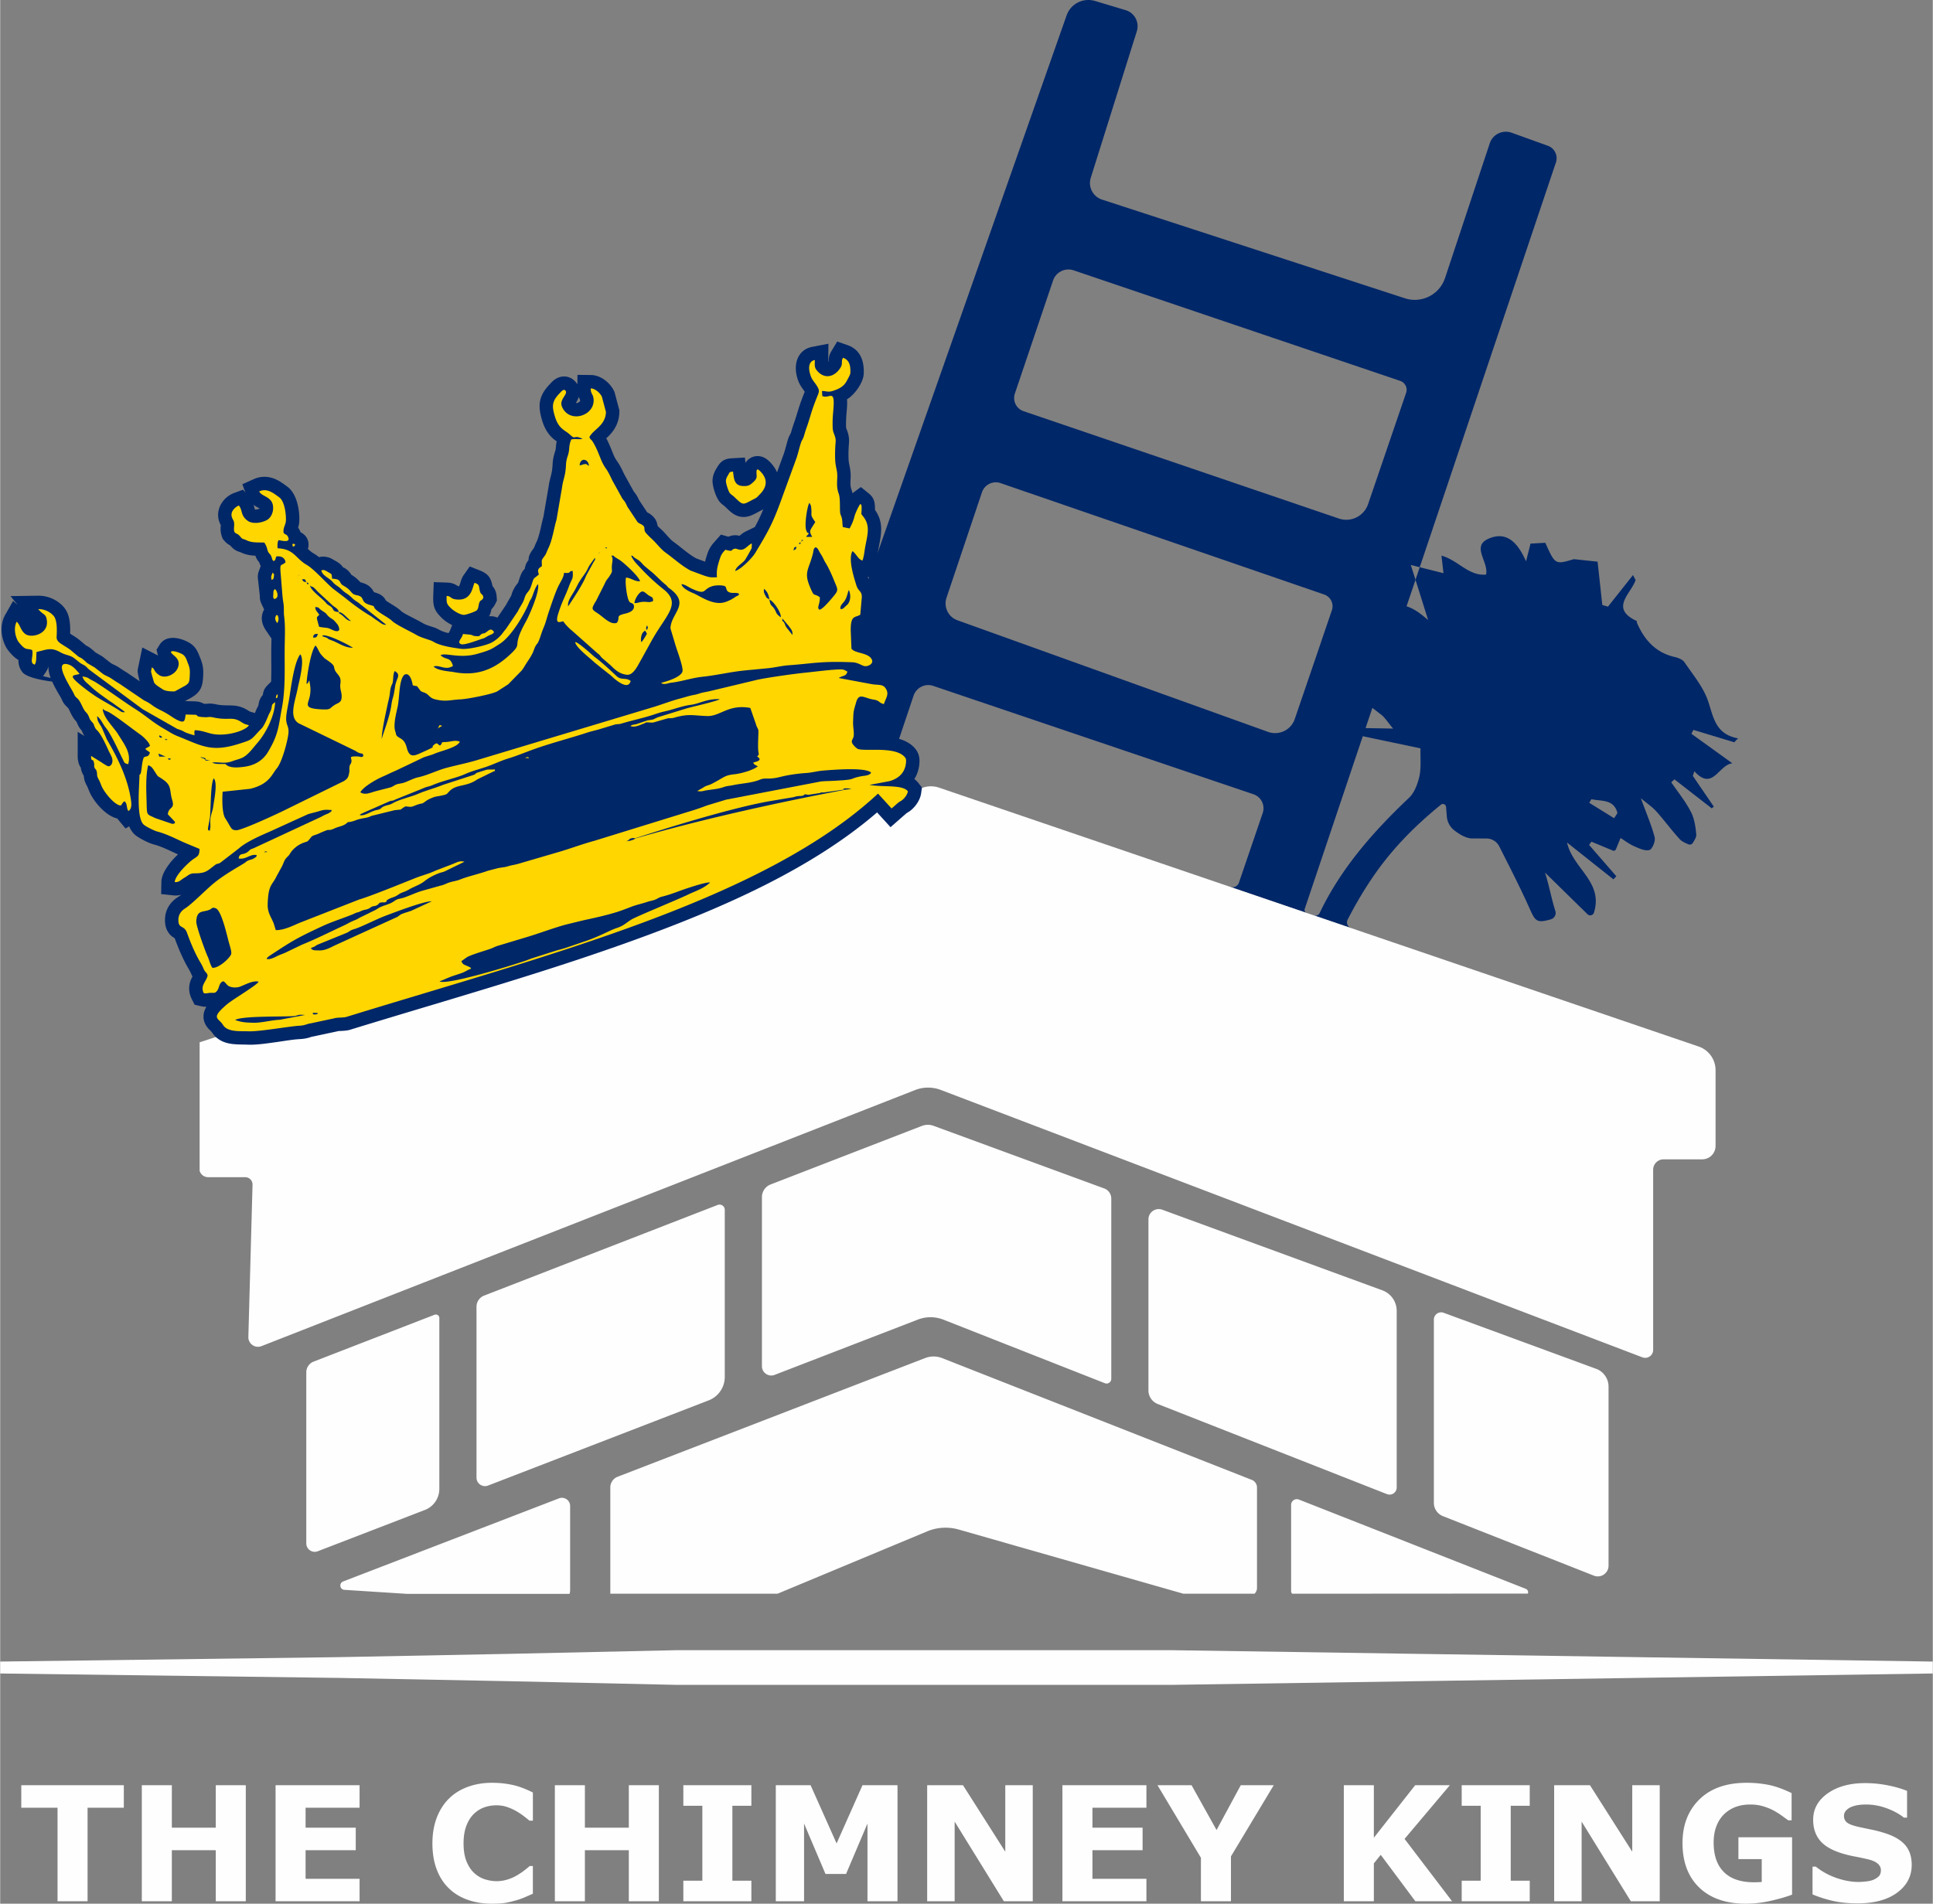
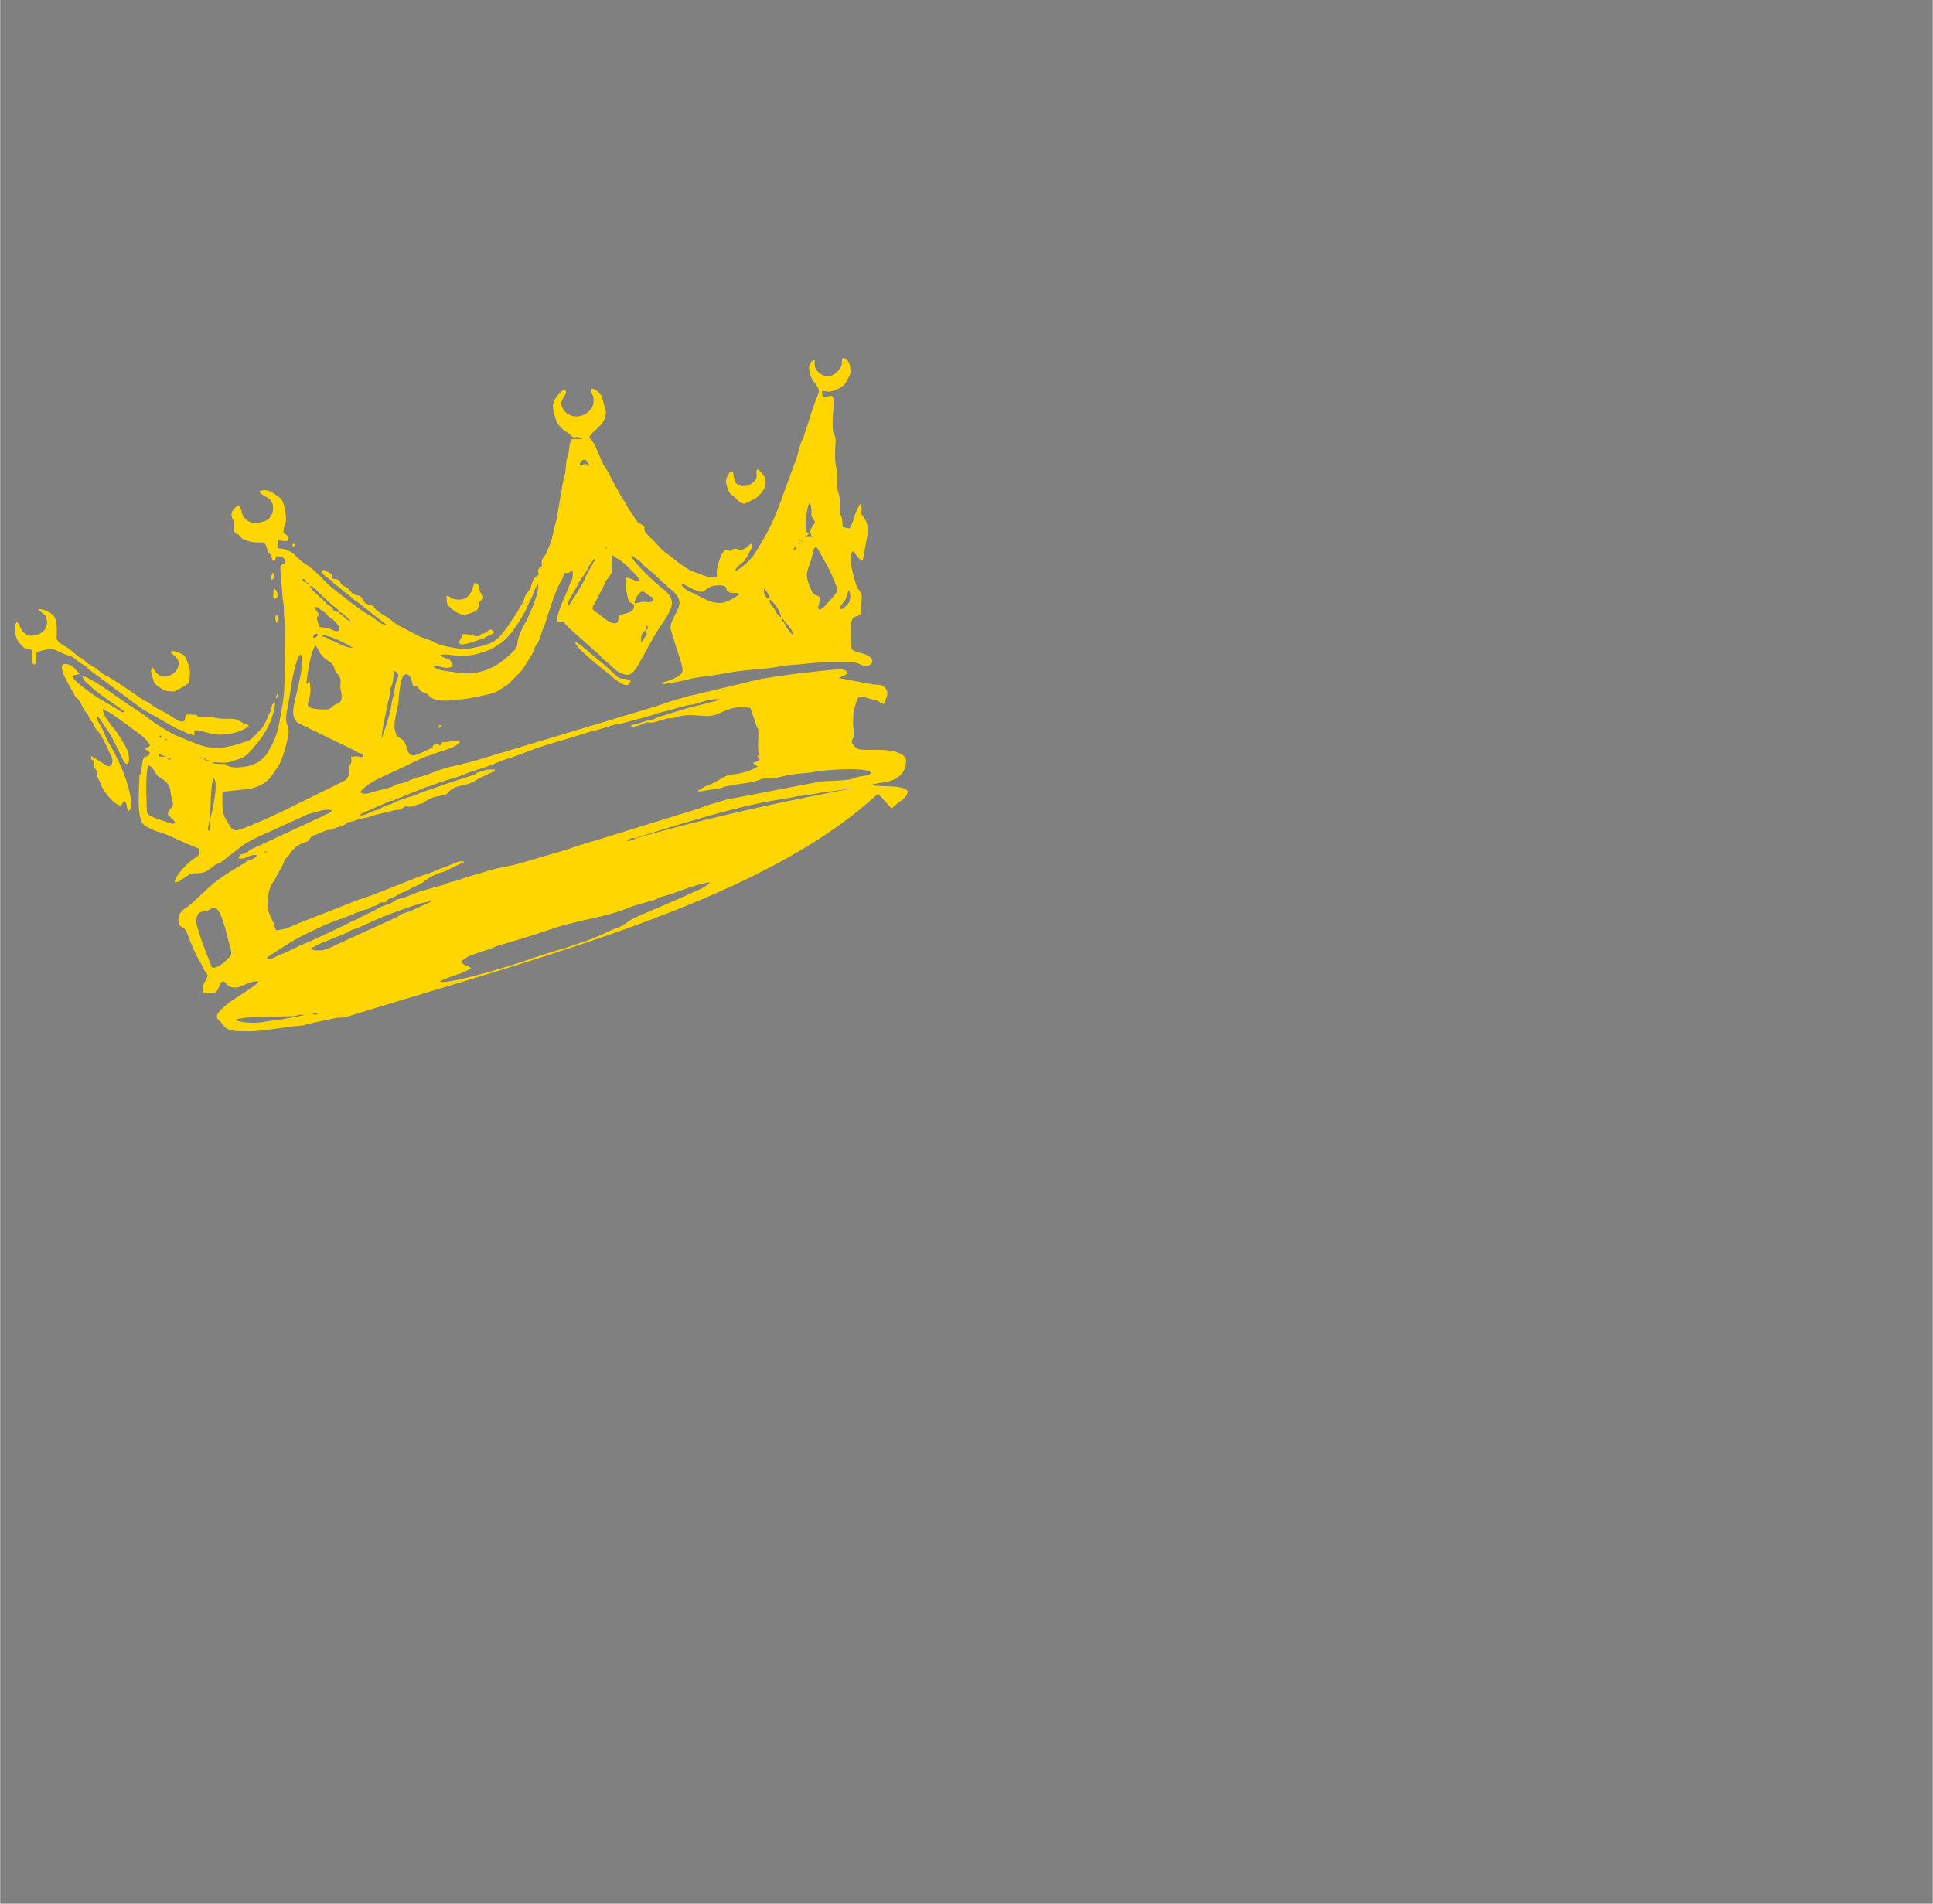
<svg xmlns="http://www.w3.org/2000/svg" width="1475.52" height="1453.44" viewBox="0 0 10936.11 10774.56" fill-rule="evenodd">
  <rect x="0" y="0" width="10936.11" height="10774.56" fill="#808080" stroke="none" />
  <g fill-rule="nonzero">
-     <path d="M7643.76 5252.56c-19.26-6.69-28.46-28.94-19.21-47.1 41.46-80.83 87.05-159.25 138.62-235.35 101.88-150.83 227.66-284.26 389.87-415.83 10.83-8.8 27.47-1.56 28.52 12.35l4.43 54.05c2.41 31.71 18.31 60.64 43.56 79.93 32.85 25.08 71.06 47.53 108.21 44.73l73.77.5a80.4 80.4 0 0 1 70.95 44.07c53.27 105.87 113.36 221.87 166.83 340.49 37.15 82.96 41.47 96.63 124.73 73.06 20.54-5.78 32.63-27.05 26.1-47.37-21.57-67.89-36.42-149.56-58.4-217.35-.53.95-.95 1.89 0 0 1.25-2.84.52-1.36 0 0l240.5 235.78c11.46 11.26 31.37 6.63 36.2-8.74 54.63-175.04-118.83-248.51-152.21-397.25l262.52 208.32a613.9 613.9 0 0 0 16.5-17.38l-154.18-177.35 13.16-18.5 121.21 50.5c6.89 2.84 14.78-.75 17.5-7.58l26.26-63.55c25.25 15.71 49.5 34.6 76.62 46.39 27.55 12.11 60.99 28.31 86.53 21.58 16.07-3.91 35.3-50.68 29.85-71.92-17.65-67.97-46.06-133.21-78.21-221.23 38.03 31.83 66.01 50.29 87.25 74.27 46.06 51.07 86.39 107.26 132.88 157.59 12.34 13.3 30.57 20.82 48.22 28.76 9.47 4.32 20.67.75 26.12-8.18 9.76-16.11 20.52-32.37 19.09-47.31-3.88-44.4-10.91-91.18-31-129.29-30.71-58.99-73.04-111.28-110.49-165.96l18.08-16.62 211.37 164.19 11.05-10.3-118.53-173.7c3.16-9.04 5.89-17.28 8.61-26.32 104.46 115.52 136.32-36.16 215.25-44.81l-231.75-166.99 11.05-22.14 231.46 70.07c7.03-7.48 14.06-14.94 21.52-22.01-131.73-23.98-139.19-124.18-171.62-216.54-27.69-77.01-84.09-144.23-131.3-213.78-10.33-15.32-34.15-25.14-53.96-29.86-109.2-24.37-173.63-97.08-215.96-194.91-.86-2.37 1.15-7.87.29-8.64-155.61-72.32-34.29-153.27-7.46-231.88.43-1.95-2.73-5.11-14.64-28.69l-141.42 178.6-32.2-9.2-26.73-245.24-134.41-14.15c-105.67 31.44-105.67 31.44-161.47-92.76l-83.77 4.73c-6.21 26.32-13.37 53.44-25.16 100.2-44.31-99.03-102.53-167.42-199.15-133.22-120.74 42.06-10.63 132.03-27.16 208.27-99.46 9.04-157.99-81.34-252.28-107.26l11.37 99.4-134.41-33.78-23.89 71.13 71.46 227.93c-39.26-34.19-79.36-64.85-122.2-77.82l50.74-150.12-26.73-84.1 50.63 12.97 770.68-2291.05c12.95-38.6-7.48-80.64-45.57-94.28l-205.14-73.9c-51.06-18.08-106.95 9.04-123.78 60.12l-253.14 762.72a180.2 180.2 0 0 1-226.73 114.35l-1714.62-558.82c-51.04-16.89-79.36-71.52-63.25-122.99l260.19-828.09c16.95-50.65-11.37-105.62-62.84-120.97L6195.18 5.48c-66.84-19.95-137.56 15.78-160.72 81.79l-1625.51 4624.2a112 112 0 0 1-67.27 68.09c253.14-82.54 247.07-3.38 550.92-149.47l102.97-89.63a17.2 17.2 0 0 1-22.18-21.6l195.33-581.93c15.73-45.59 65.23-70.35 110.82-55.02l1812.41 613.45c43.7 14.93 67.27 62.47 52.32 106.11l-134.51 394.06a38.7 38.7 0 0 1-49.16 24.11l430.14 146.62c-7.8-3.93-11.79-13.21-8.9-21.68l328.71-977.75 326.5 68.76c-1.15 56.99 4.32 109.65-6.2 158.77-9.9 42.83-27.9 91.56-58.63 121.04-203.04 192-386.08 400.35-505.86 652.33-5.58 11.8-19.04 17.68-31.47 13.48l-15.37-5.13 224.26 76.44zM5741.72 2227.52l216.1-639.79c16.1-47.94 68.42-73.87 116.3-57.76L7922.74 2156c27.46 9.43 42.42 39.69 33.05 67.19l-215.36 630.36c-23.26 67.98-97.14 104.52-165.14 81.35l-1784.08-607.55c-41.27-13.77-63.27-58.56-49.48-99.82zm2140.49 1896.14l-155.99-2.76 38.53-114.35 49.15 37.73c21.16 16.1 36.1 41.26 68.32 79.38zm-707.33 18.85l-1758.19-631.92c-51.89-18.46-79.37-75.45-61.69-127.7l200.41-596.16c14.52-44.03 62.1-67.2 105.68-52.27l1830.92 630.34c36.52 12.58 56.21 52.66 43.58 89.21l-52.64 154.44-36.95 108.86-120.61 352.9c-21.27 61.7-88.84 94.31-150.53 72.31zM9132.77 4631l-140.74-87.25 12.21-20.43c56.52 12.57 127.24-1.56 147.33 78.59-6.31 9.42-12.2 19.26-18.8 29.09zm0 0l-391.03 307.75L9132.77 4631z" fill="#002768" />
-     <path d="M6619.87 9339.7H3833.18l-958.3 20.95-958.29 18.53L0 9404.23v67.46l1916.59 25.05 958.29 18.53 958.3 20.95h2786.69l4316.24-64.53v-67.46l-4316.24-64.53zm2481.3-1491.79v1013.51c0 42.85-43.25 72.21-83.04 56.52l-854.16-336.82c-30.94-12.21-51.24-42.1-51.24-75.25V7468.66a41.1 41.1 0 0 1 55.25-38.52l862.78 317.03a107.2 107.2 0 0 1 70.41 100.72zm-2551.08 98.52c-31.68-12.43-52.52-43.05-52.52-77.15v-967.73c0-40.53 40.31-68.62 78.31-54.73L7821.06 7303a123.8 123.8 0 0 1 81.36 116.31v999.72c0 28.43-28.63 47.9-55.15 37.47l-1297.18-510.07zm-2239.66-214.08v-956.77c0-31.8 19.54-60.33 49.18-71.79l855.56-331.14c21.41-8.31 45.1-8.52 66.66-.63l965.55 354.4c23.99 8.84 39.89 31.68 39.89 57.15v1020.46a26.6 26.6 0 0 1-36.32 24.73l-913.21-359.55a199.8 199.8 0 0 0-145.22-.41l-810.16 312.81c-34.64 13.48-71.93-12.1-71.93-49.25zm-1615.12 630.79v-967.19a67.7 67.7 0 0 1 43.27-63.15l1321.17-512.92c19.43-7.58 40.38 6.75 40.38 27.58v945.72c0 58.84-36.17 111.57-91.02 132.74l-1248.3 482.07c-31.54 12.21-65.49-11.05-65.49-44.85zm-292.18 183.05l-606.14 233.67c-31.25 12.09-64.88-11.06-64.88-44.53v-968.26c0-26.83 16.52-50.94 41.59-60.63l684.26-265.15c13.03-4.95 27.03 4.64 27.03 18.53v967.1c0 52.83-32.53 100.3-81.87 119.26zm6241.76 473.22l-1334.22.85c-4.1-4.95-5.7-10.63-5.7-17.16v-485.76a32.3 32.3 0 0 1 44.01-30.1l1283.69 505.23c12.21 4.95 15.47 17.16 12.21 26.95zm-1533.05-600.69v568.06c0 13.06-4.84 24.52-13.89 33.48h-402.61l-1272.23-363.55c-58.63-16.33-121.35-13.06-177.63 10.62l-846.78 352.93h-946.23v-601.54a64.8 64.8 0 0 1 40.75-60.31l1741.67-672.38c30.15-11.36 63.61-11.36 93.7 0l1753.04 689.54c18 6.52 30.21 24.41 30.21 43.15zm-3886.75 105.15v474.39c0 8.09-.82 15.47-3.27 22.73h-920.94l-352.91-22.73c-26.89-1.69-31.78-37.58-7.33-47.37l1220.87-470.17c30.98-12.21 63.58 10.52 63.58 43.15zm-2096.52-2624.6v260.22 467.27a50.3 50.3 0 0 0 48.22 35.96h209.46c23.58 0 42.45 19.25 41.66 42.83l-23.58 861.01c-1.17 38.95 37.73 66.41 74.28 52.32l3697.56-1448.96c46.38-18.53 98.25-18.84 145.06-1.58L9292.2 7682.13c29.56 11.36 61.42-10.22 61.42-42.1V6620.62a59 59 0 0 1 58.98-58.94h218.41a75.7 75.7 0 0 0 75.76-75.78v-428.82c0-60.53-38.45-114.31-95.85-134l-690.87-235.5-139.12-47.42-1137.01-387.57-.14-.05-224.26-76.44-26.52-8.86a18.2 18.2 0 0 1-2.26-.95l-430.14-146.62-1647.67-561.6c-31.01-10.61-64.42-10.22-95.07 1.17l-111.14 40.63-883.83 340.46-1881.34 647.56-852.79 293.54-.54.18v-.01l-359.63 117.66z" fill="#fefefe" />
-   </g>
-   <path d="M1441.37 4035.72l4.61-11.54c4.37-11.17 10.26-20.65 14.88-31.08 2.31-9.84 2.77-18.43 6.69-29.03a89 89 0 0 1 18.4-30.13c3.85-25.21 9.32-38 29.86-58.72l17.45-17.6c2.14-63.96.03-128.5.75-191.27l1.06-52.38-30.62-45.02c-26.37-38.77-32.76-79.38-10.78-119.51l-12.82-26.73c-10.49-21.87-11.89-32.71-11.49-49.02l-9.18-83.26c-1.72-15.58-3.6-23.2-1.15-40.21l1.1-7.65 14.01-38.86c-3.17-6.53-5.91-13.72-8.72-21.73a108.1 108.1 0 0 1-12.67-17.31c-4.04-6.82-6.66-13.28-8.81-19.53-27.58-1.25-52.93-4.76-83.55-19.28-4.52-2.14-9.42-3.14-14.1-4.89-19.34-7.24-32-18.78-44.91-34.12-13.7-7.15-23.91-15.11-34.37-27.95l-8.17-10.04-4.38-12.18c-6.42-17.86-8.16-35.26-7.02-54.03.18-2.92.68-6.82.89-10.35-5.04-10.01-8.86-18.46-11.85-30.66-15.92-64.91 27.63-129.66 88.05-151.76l49.65-18.16 13.37 15.77-17.24-46.58 64.58-29.03c40.05-18 82.01-17.35 121.93-.18 25.24 10.86 45.37 26.24 67.33 42.15 54.57 39.55 70.76 131.06 68.42 195-.48 13.24-2.91 25.59-6.7 37.99 5.17 6.91 9.58 14.82 13.51 24.14l.6 1.45c25.88 13.12 43.2 35.16 44.77 66.2.54 10.66-.83 19.77-3.64 28.18 10.1 9.53 20.58 18.57 32.67 25.52 10.12 5.81 20.32 13 30.39 20.97 21.31-5.04 43.06-3.4 63.8 5.29 10.11 4.24 17.13 9.36 26.29 14.33 22.96 12.45 36.41 23.39 44.82 37.46 19.12 8.01 34.75 21.29 48.1 42.68 22.46 13.32 34.26 24.53 51.32 42.65 2.68.57 5.39 1.23 8.2 2.05 2.22.64 4.39 1.37 6.57 2.12 31.31 10.27 47.86 26.29 61.95 51.73 30.36 8.34 53.84 19.67 67.28 47.31 8.67 6.82 22.18 14.62 30.18 19.6 19.61 12.24 41.02 25.21 57.71 41.28 11.84 9.94 37.27 22.57 51.14 29.91 23.92 12.67 48.9 24.73 72.18 38.44 17.36 10.22 45.3 17.32 64.67 24.16 15.83 5.59 26.66 13.38 40.58 19.19 11.6 4.84 24.55 8.73 38.06 11.95 2.56-4.3 5.24-8.53 7.96-13.44l3.78-9.62 8.83-22.43c-21.85-10.59-42.3-24.69-57.12-38.94-44.02-42.32-52.06-67.93-49.82-128.8l2.78-75.48 75.48 2.52c25.61.85 42.13 7.17 61.7 20.37l3.08.14c.81.03 1.98.06 3.11.01 2.06-3.76 4.17-10 5.12-12.9 5.92-18.01 9.45-33.75 20.78-49.89l34.35-48.93 55.58 22.01c49.52 19.61 64.06 42.05 73.41 89.46 14.95 17.2 22.04 36.72 23.54 61.47l1.25 20.55-9.32 18.36c-6 11.81-12.86 21.67-21.44 30.04-3.48 15.61-5.97 27.37-14.01 40.39 16.91-2 33.05.83 47.56 7.52l49.67-73.59c6.29-12.69 13.49-24.55 20.67-36.84 2.69-4.61 7.72-12.81 9.19-17.91a167.4 167.4 0 0 1 32.59-62.99c3.7-4.57 4.56-4.89 6.33-10.14 7.39-21.97 13.6-46.73 27.73-65.37a88.8 88.8 0 0 1 8.93-10.05c1.92-17.97 8.83-34.01 20.75-48.49 1.29-25.91 7.79-37.19 30.57-69.35 4.7-9.65 8.32-20.29 13.09-30.01 19.88-40.45 27.92-100.82 40.87-146.24l30.35-176.65c3.89-31.25 14.87-59.21 18.81-88.74 1.96-14.67 2.36-28.59 3.59-43.21 1.88-22.3 7.1-42.37 14.09-63.58 3-9.1 3.34-18.37 4.22-27.84a239 239 0 0 1 3.97-27.09c-6.94-4.82-13.93-9.75-20.19-15.3-31.3-27.73-49.81-62.09-61.92-101.76-26.18-85.8-20.08-140.76 44.08-207.26 8.31-8.61 14.67-16.07 24.55-23.48 36.06-27.03 84.41-26.11 116.68 7.23 5.58 5.76 10.2 11.89 13.9 18.28l.54-53.9 75.97.95c54.5.68 106.28 41.28 129.99 88.85l3.43 6.89 27.97 105.14-.42 11.33c-1.94 52.57-22.58 94.65-58.95 131.74-3.13 3.19-8.9 8.34-15.23 14.01 15.17 27.85 26.72 57.46 38.56 86.94 6.53 16.26 13.44 29.76 23.6 43.96 15.74 21.97 27.96 48.07 39.51 72.65l49.89 90.11.73 1.47c.71 1.42 1.53 3.12 2.4 4.48 14.63 18.16 22.2 30.5 31.24 50.55l45.62 68.86c6.25 3.25 12.02 6.46 18.48 11.21 24.77 18.23 36.73 37.98 40.52 65.96 8.74 9.2 19.84 18.65 28.1 26.74 19.19 18.8 41.51 48.57 62.46 63.56 41.44 29.64 83.45 69.14 127.99 93.45l49.94 18.56c3.03-11.89 6.73-24.18 10.94-37.52 11.62-36.8 22.94-52.58 47.5-80.3l31.4-35.43 42.35 11.77c6.35-2.63 13.1-4.67 20.35-6.2 16.64-3.51 28.67-2.13 42.38 1.32 11.27-8.99 20.13-17.27 36.89-25.39l50.16-24.28c5.13-9.47 10.13-18.99 14.97-28.59a1064.5 1064.5 0 0 0 32.93-72.41c-3.49 2.27-7.44 4.54-12.09 6.89-31.99 16.17-63.61 37.77-100.93 37.25-45.93-.65-74-30.14-104.35-59.53-10.16-8.85-18.47-13.61-28.33-24.74-21.92-24.76-42.3-87.89-41.68-121.14.52-27.51 9.27-47.34 22.76-70.34 23.21-39.56 41.19-53.86 89.07-56.58l71.16-4.05 3.54 29.86c20.75-33.4 62.62-47.75 101.08-31.43 19.49 8.27 34.53 22.91 48.06 38.76 12.86 15.07 22.56 30.65 29.29 46.48l38.72-106.2c9.87-28.82 15.67-58.92 25.76-87.97 4.18-12.03 12.32-23.52 15.26-33.6 4.53-15.53 8.99-31.08 14.5-46.31 8.65-23.9 15.83-47.63 23.2-71.91 9.88-32.54 21.03-64.06 33.37-95.75 1.75-4.5 3.94-9.4 6.02-14.31-22.04-32.47-34.34-45.25-45.11-89.43-17.64-72.31 7.15-149.33 87.91-164.85l91.3-17.54-1.22 92.96c-.04 3-.2 6.24-.35 9.53l1.18-1.35 1.05-1.26c1.09-22.5 4.01-38.14 17.13-59.84l31.8-52.61 58.04 20.27c73.79 25.77 94.7 89.77 92.15 160.96-1.84 51.12-51.69 120.3-94.88 145.83 2.06 22.96.05 46.84-1.83 68.35-2.69 30.69-4.32 58.01-3.42 88.89.18 6.16 2.73 11.22 4.92 16.93 9.85 25.74 13.67 48.3 11.39 76.02-2.5 30.5-3.54 62.16-1.87 92.74.68 12.51 3.2 23.85 5.67 36.06 4.45 21.97 6.7 42.04 5.85 64.56-.82 21.91-3.71 44.44 3.93 65.49a153.4 153.4 0 0 1 6.23 22.61l.48-.35 47.11-34.74 45.51 36.79c31.68 25.61 34.7 54.79 34.45 91.47l-.01 1.09c49.84 69.79 36.48 134.71 20.79 214.96-6.7 34.26-8.22 66.41-21.26 99.68l-26.99 68.84-13.26-4.82 8.35 27.04c5.74 7.99 11.7 13.8 17.25 23.13 13.33 22.4 17.66 46.78 16.05 72.58l-.06.95-11.75 133.66-30.52 20.16c-7.25 4.79-13.54 7.95-19.93 10.66-.19 4.7-.2 9.37-.19 12.91l2.34 58.11c7.73 2.04 15.5 3.99 21.6 6.02 38.31 12.78 71.28 33.85 88.83 71.6 16.14 34.72 10.47 72.34-11.51 100.61 3.82.55 7.66 1.23 11.53 2.11 38.29 8.77 65.32 32.53 82.43 67.74 15.16 31.2 15.63 63.23 4.81 95.6-4.4 13.18-11.33 26.02-15.22 38.96l-19.54 65.05-66.79-12.32c-24-4.43-37.21-11.44-55.49-24.53l-.18-.03c-8.25-1.25-16.3-2.96-24.27-5-3.64 15.99-4 26.92-5.03 57.35-.85 24.98 4.86 49.66 3.89 75.9a137.5 137.5 0 0 1-.29 5.19l9.63-.1c25.43-.09 50.78-.44 76.21.62 63.59 2.64 134.99 13.75 180.68 62.56 21.71 23.2 30.65 48.16 29.64 79.82-1.2 37.52-11.43 70.59-28.99 98.3 8.48 6.31 16.28 13.81 23.22 22.73l19.68 25.28-4.42 31.73c-5.19 37.29-29.18 73.3-57.97 96.88-8.47 6.94-15.51 11.03-24.54 16.53l-90.7 79.29-76.15-83.53c-361.4 312.25-849.02 527.5-1289.18 691.28-554.26 206.23-1128.09 364.93-1693.15 538.94l-2.63.81-2.68.62c-15.45 3.56-30.68 4.42-46.42 5.18-5.06.24-13.54.31-18.39 1.55l-3.08.95-3.29.7-128.44 27.44-2.1.45-2.12.33c-7.16 1.11-13.19 3.35-20.08 5.48-18.42 5.68-35.9 8.33-55.14 9.33-42.2 2.18-90.52 11.22-132.79 16.99-49.56 6.77-110.36 16.31-160.03 14.47-63.03-2.34-127.11 3.99-179.63-40.95-13.68-11.7-17.04-19.72-26.94-31.77-4.51-5.49-10.7-10.76-15.65-16.04-17.82-19.04-29.03-41.17-29.83-67.61-.65-21.37 5.92-40.7 16.46-58.26-10.72.34-21.17-.82-32.16-3.37l-34.61-8.05-15.95-31.76c-18.2-36.24-19.71-74.17-4.16-111.5 2.23-5.34 5.19-10.75 8.23-16.08-2.33-4.22-4.51-8.74-6.64-13.75-5.54-12.98-9.47-19.81-16.55-31.94-31.5-53.94-56.13-112.61-77.44-171.31-11.82-7.26-20.44-12.72-30.91-25.7-19.73-24.47-25.14-53.8-24.01-84.45 1.95-52.88 30.07-95.81 74.19-123.44 5.4-3.38 11.26-7.73 17.31-12.62-14.19 4-29.06 5.32-44.58 3.63l-68.81-7.49 1.24-69.21c.89-49.9 47.57-111.66 94.05-155.24-44.6-20.01-89.8-43.9-136.55-56.22-28.52-7.52-79.85-33.29-102.99-51.67-16.18-12.84-28.12-30.44-36.87-51.09l-20.28 12.46-41.98-50.46a121.3 121.3 0 0 1-4.8-6.14c-67.13-15.05-138.02-100.05-160.78-159.07-4-10.38-7.14-18.55-12.37-28.28-10.76-20.01-14.73-33.91-16.49-54.31a105.3 105.3 0 0 1-5.27-9.37c-6.33-12.69-10.22-24.15-11.4-36.73-12.83-17.97-17.8-41.47-17.8-66.67l.01-136.15 38.6 23.94c-2.64-3.71-5.31-8.11-8.15-13.84-2.9-5.85-5.36-11.46-7.54-17.27-18.72-20.97-19.93-28.89-30.23-50.86-5.3-5.82-10-11.08-14.77-17.83-9.23-13.07-15.93-27.03-22.83-41.37-2.22-4.62-5.79-12.68-8.93-16.88-18.83-19.33-26.08-24.88-37.52-52-5.8-11.5-13.57-23.57-19.99-34.81-11.83-20.72-23.33-41.87-33.07-63.65-14.84-1.38-149.07-18.32-171.12-56.93-13.54-17.8-20.21-40.4-19.76-65.22-6.53-3.58-13.19-8.19-20.55-14.28-16.19-13.42-38.92-39.09-48.98-57.24-29.59-53.38-36.91-128.07-6.16-182.36l45.42-80.18 25.28 21.71-39.62-49.13 155.69-2.16c53.33-.74 105.6 21.24 141.91 60.38 38.48 41.48 41.01 100.41 39.56 154.65l6.38 3.83c14.93 9.17 29.4 18.41 43.3 29.13l1.18.91 1.15.96 38.06 31.83c9.95 4.95 17.8 9.45 26.94 16.7 9.05 7.18 17.62 14.27 25.77 22.24 10.85 6.81 22.92 13.28 33.86 19.65l4.38 2.55 4 3.12 42.7 33.21 1.98 1.54.58.52c11.94 7.75 28.01 13.24 41.2 21.81 15.53 10.09 30.71 20.63 46.65 30.09l1.95 1.16 1.88 1.27 71.51 48.5c-6.45-23.12-11.82-48.24-11.42-59.18l.24-6.4 1.31-6.28 4.57-21.94 20.27-97.33 88.48 45.34a2.9 2.9 0 0 1 .18.1l-.33-1.27-8.04-31.27 16.98-27.47c36.87-59.61 116.45-41.89 166.92-13.02 38.89 22.24 49.48 51.32 64.69 89.92 15.25 38.69 17.32 60.75 15.27 102.08-2.76 55.82-13.98 86.87-63.32 117.35l-1.76 1.08-1.81.99-35.97 19.6 6.74.2 43.2 1.27c21.21-.14 40.46 3.43 56.63 13.59 3.55.2 7.09.3 10.12.41 4.32.16 8.37-.53 12.67-.89 15.95-1.34 30.51.28 46.09 3.67 69.28 15.1 110.96-8.37 178.51 32.88 4.22 2.57 8.57 5.46 12.88 7.97 5.55 1.83 11.55 3.37 17.1 5.03l11.95 3.58zm-1168-264.2c-3.33 11.36-8.19 22.26-15.21 32.65l-15.51 22.99 42.99 9.91c-7.56-20.16-12.99-41.57-12.39-62.77l.11-2.78zm1160.42-914.08c1.02 2.96 1.97 5.98 2.87 9.05 1.31 4.49 2.89 12.41 4.74 16.77a11.8 11.8 0 0 0 .5.5c7.17.83 18.61-1.88 26.25-4.87.06-.26.13-.53.18-.8-5.37-3.23-12.43-6.67-16.44-8.96-6.38-3.64-12.44-7.51-18.11-11.7zm1840.02-611.28a116.1 116.1 0 0 1-9.57 23.36c-1.82 3.36-4.26 7.12-6.7 10.89 10.51 2.9 24.8-7.15 24.78-14.6a304.8 304.8 0 0 1-8.52-19.65z" fill="#002768" />
+     </g>
  <path d="M1429.34 5788.57c-40.42-1.48-58.72-1.39-99.9-15.47 37.19-23.99 259.65-17.38 332.03-22.27 27.44-1.84 12.49-10.54 63.5-6.26l-143.29 27.18c-47.82 1.92-104.71 18.56-152.35 16.81zm1540.01-1499.08l23.59 1.77c-6.57-9.54-10.18-6.06-23.59-1.77zm-1409.41-337.51c12.14-4.86 3.09 7.36 8.77-6.29 2.9-7.03 1.25-10.02.92-17.12-9.53 9.61-7.65 7.8-9.7 23.41zm917.58 171.76c2.84-5.28 16.56-11.48 23.69-15.37l-14.17-4.93c-4.8 9.08-7.59 12.03-9.52 20.3zm-815-1030.31c10.45-14.65 7.77-10.83-3.83-16.51-4.82 6.43-6.77-4.26-4.28 8.61 2.74 14.19-1.38 4.15 8.11 7.91zm-127.02 188.69c10.08-4.91 10.89-2.23 13.29-19.16 2.13-15.13.32-13.51-7.46-22.16l-7.29 20.21c-1.39 9.66.24 10.02 1.46 21.11zm31.61 244.2c7.53-8.1 10.07-22.61 6.26-34.5-4.91-15.24 1.06-4.75-9.72-11.59-12.5 17.8-7.68 29.71 3.46 46.08zm-21.27-168.82c-.98 26.73-2.98 19.25 3.34 32.43 33.75-1.49 17.61-47.76 6.49-55.11-5.95 4.52-2.92-2.77-7.16 6.78-3.12 7.05-2.4 8.37-2.68 15.9zm1153.09 243.44c-28.05-1.03-23.64-6.73-39.2-8.72-13.95-1.78-26.76-2.06-40.47-4.06l-5.13 13.05c-7.95 17.26-29.02 36.3-5.84 44.86 17.89 6.62 91.04-21.37 114.26-29.25 9.28-3.16 8.08-1.64 16.48-5.42 10.78-4.9 12.81-8.38 28.61-15.45 17.07-7.65 21.22-7.7 26.82-18.68-16.13-26.68-32.13-7.52-43.65.53-17.36 12.14-10.36 2.87-25.23 10.02-12.95 6.24-7.96 13.82-26.65 13.12zm868.74 253.05c-27.76-20.96-51.72-2.64-78.15-26.1-14.49-12.85-77.85-74.82-128.88-112.13-.17-.13-135.76-123.13-100.75-66.18 18.92 30.77 78.07 76.14 104.81 101.11l76.9 61.59c15.41 10.49 27.26 23.94 38.61 32.82 22.35 17.49 75.94 57.26 87.47 8.88zm-976.82-460.48c-46.95-1.74-35.65-19.53-64.49-20.5-1.56 42.4.81 46.58 26.6 71.38 12.39 11.9 47.52 34.8 70.3 35.66 13.45.49 67.63-19.34 73.36-25.48 11.02-11.84 8.89-25.88 13.69-40.41 7.86-23.88 12.64-8.98 23.6-30.55-1.65-27.23-15.06-11.3-21.16-45.57-4.86-27.16-2.74-29.47-28.04-39.49-12.23 17.42-13.14 97.97-93.84 94.97zm1689.76-696.18c-.55 14.84-13.57 26.99-27.44 38.7-14.93 12.62-25.92 15.79-49.18 14.93-50.07-1.85-51.93-39.58-56.91-81.5-21.36 1.22-18.11 2.4-28.01 19.28-5.82 9.91-12.11 19.9-12.35 33.42-.28 14.39 14.44 60.21 22.65 69.48 7.63 8.64 15.84 12.36 24.2 20.44 55.07 53.35 46.23 45.71 118.47 9.18 12.21-6.17 15.6-12.65 23.99-20.77 38.71-37.62 50.46-80.38 12.95-124.34-38.41-44.99-27.68 1.81-28.37 21.2zM965.94 3689.9c4.76 18.51 52.38 31.83 42.87 78.3-9.79 47.93-74.16 76.51-109.69 52.43-24.38-16.52-24.19-26.83-31.31-35.12-6.67-7.79-.95-3.64-9.67-8.11l-4.57 21.95c-.15 4.23 15.83 60.5 17.83 64.36 6.71 13.03 34.55 28.14 47.42 37.42 19.32 14 66.12 12.63 69.71 11.64l56.71-30.89c24.16-14.92 25.71-21.52 27.45-56.6 1.64-33.44.72-43.09-10.09-70.55-7.59-19.22-12.61-40.96-31.81-51.92-9.66-5.53-56.82-25.87-64.84-12.9zm-750.59-242.43c29.53 36.61 43.91 22.74 49.02 66.43 9.03 77.14-92.32 101.08-125.06 72.4-26.09-22.88-26.59-50.99-45.83-67.51-16.79 29.63-10.94 76.78 6.5 108.27 5.38 9.69 23.42 29.29 31.06 35.63 19.9 16.48 29.67 6.84 50.4 17.18 7.37 38.14-17.7 72.56 13.93 81.93 12.02-17.83 7.14-46.13 10.55-71.8 57.14-12.68 80.13-28.58 134.26 1.58 26.65 14.87 41.07 14.03 65.22 25.29 12.73 5.94 35.94 27.32 48.81 36.31 9.64 6.72 19.23 9.69 28.27 16.71 8.07 6.27 13.94 14.54 22.98 21.44l300.96 222.86 194.93 110.93c58.6 19.45 18.59 14.29 98.06 36.87.08-15.78-1.76-18.98 1.99-29.06 30.81.33 56.98 9.81 85.2 17.58 82.62 22.75 201.2-12.96 221.12-45.75-30.74-9.21-22.94-5.77-47.73-20.92-48.54-29.63-66.89-4.27-155.15-23.51-23.9-5.2-23.94-.3-45.44-1.1-71.06-2.64-27.16-14.6-64.61-13.94l-44.74-1.31c-6.26 27.75-1.88 50.9-39.65 34.77-33.71-14.4-49.08-32.91-100.35-57.94-43.25-21.08-44.37-27.14-72.09-44.35-8.98-5.58-14.9-7.4-26.62-14.16l-136.12-92.31c-18.49-10.98-33.15-21.25-49.25-31.71-14.42-9.38-36.7-16.66-48.98-27.59l-42.71-33.22c-67.74-39.47-26.92-14.95-68.59-48.01-11.23-8.91-14.69-7.12-25.16-15.18l-41.35-34.58c-41.77-32.23-81.04-41.68-79.86-73.7 1.22-33.03 5.77-96.03-18.65-122.37a115.2 115.2 0 0 0-85.31-36.14zm1553.37 2284.76l28.87 1.28c-1.29 1.03 1.82 7.79-17.2 8.08-16.08.24-8.21-3.47-11.66-9.36zm-659.07-516.66c2.58-69.46 40.53-49.74 76.81-67.51 12.75-6.24 13.16-14.77 33.27-7.26 32.95 12.31 64.53 157.54 74.44 193.73 4.56 16.76 17.74 54.28 12.46 67.09-9.82 23.83-72.27 80.46-106.19 75.76-12.44-17.48-16.3-41.76-25.74-62.15-13.82-29.85-66.03-172.94-65.05-199.65zm695.47 163.61c-27.62-1-31.54 1.94-47.08-10.54 9.56-10.25 3.41-3.12 15.94-9.11 12.18-5.83 8.34-4.86 19.02-11.52l168.35-68.5c18.97-9.03 16.91-13.46 41.04-20.47 37.71-10.98 127.73-56.61 169.21-72.52 50.04-19.18 229.67-87.94 270.13-85.05l-115.52 53.35c-13.51 5-27.03 8.52-42.64 13.98-23.45 8.21-20.73 10.86-36.47 20.83l-352.71 160.84c-24.57 11.81-55.49 29.98-89.27 28.72zm680.91 175.06c15.33-5.4 28.12-11.19 41.07-16.85 38.35-16.81 67.84-22.84 93.37-33.74 15.8-6.75 34.19-19.12 44.47-20.54-6.11-9.8 4.72-1.41-11.94-11.24-5.69-3.35-12.4-4.96-19.13-8.14-18.2-8.56-15.77-7.97-24.16-23.55.76-.67 2.1-2.57 2.41-1.83l30.66-21.65c26.92-14.48 99.91-35.75 129.21-45.79 16.85-5.75 25.93-11.88 40.2-16.62l177.78-53.54c64.45-19.58 152.75-52.8 218.71-69.59l94.48-23.08c56.21-11.8 131.14-28.76 185.21-45.69 24.64-7.72 58.91-20.83 83.42-30.33 27.39-10.62 63.19-18.38 90.62-27.76 16.32-5.58 27.75-6 43.72-12.45 18.51-7.45 17.74-11.54 39.85-17.17 30.62-7.77 58.85-17.33 89.29-28.74 31.79-11.94 161.34-56.62 181.85-50.82-38.73 35.46-82.43 47.5-126.35 68.85-57.08 27.76-294.37 124.64-319.89 141.02-32.23 20.67-44.29 35.46-84.02 48.27-38.53 12.43-91.65 45.75-186.1 77.23l-97.38 33.24c-17.61 5.48-31.55 10.03-51.21 14.52l-148.94 47.6c-25.17 10.89-68.7 24.15-97.65 33.36-56.01 17.86-381.51 117.33-419.56 95zm-992.68-731.25c5.2-4.66 11.62-6.21 18.89-.2l-18.89.2zm2049.78-62.05c21.11-7.42 9.47-7.84 22.92-14.31 7.84-3.78 17.77-4.72 25.18-1.48 137.37-44.67 536.63-171.34 767.25-211.34l133.96-22.52c.43-.22.82-.44 1.1-.54l9.91-3.17c.54-.13 9.74-1.41 11.23-1.53 8.77-.61 9.22-2.14 11.88-.27l20.3-3.22a7.2 7.2 0 0 0-1.52-1.4c11.38-7.94 9.04-5.09 28.21-2.8l70.41-10.75c-1.08-.73-2.3-1.61-3.72-2.65l19.69.28 120.23-16.96c-3.75-.55-7.38-1.6-10.76-3.35 10.22-5.06 28.82-2.19 48.01-1.48-7.9 2-18.43 5.01-28.87 5.27-132.52 24.51-698.69 132.45-1195.32 277.39l.55.34c-8.87 7.57-35.49 14.84-50.63 14.47zM877.78 4630.48c-44.55-22.26-47.62-13.3-48.78-70.89-1.29-65.61-7.9-162.11 8.18-228.04 14.24 3.97 21.1 10.12 32.31 27.48 31.01 48.05 13.1 24.85 55.63 55.69 47.05 34.12 31.65 58.72 48.36 113.87 16.03 52.92-20.09 35.45-24.94 80.03l34.01 36.07c6.65 8.14 5.54 3.12 6.6 13.9-9.9 3.99-3.91 4.5-16.82 4.02l-94.56-32.14zm308.06 71.98c-12.26-7.24-7.89 2.43-10.2-14.37l10.22-54.99c6.35-30.93 2.89-202.29 23.06-227.88 20.64 24.88 4.57 107.31-1.4 146.19-1.96 12.7-3.79 27.11-7.23 38.12-22.77 72.68-3.15 64.7-14.45 112.92zM948.02 4295.2c11.51-5.34 9.03-3.6 19.39 1.32-12.37 3.43-8.22 6.11-19.39-1.32zm209.29 2.49c-3.9-3.43-1.71-2.39-7.75-5.28-5.23-2.49-3.6-.66-10.48-3.42l-6.16-4.61c69.35 13.43-12.51 9.26 55.11 19.61l-24.38.93-6.34-7.24zm-256.95-15.26l-5.43-16.44c8.37 1.38 30.92 12.32 40.61 16.09l-35.17.35zm46.16-96.81c-7.04 3.67 4.8 4.31-8.22 2.21-5.45-.9-5.28-5.73-5.21-6.21l13.44 4.01zm-28.92-14.44c-12.68 7.43-11.26 4.65-18.56-4.22 7.89-10.4 4.53-2.01 8.61-1.01 4.47 1.12 9.06 4.73 9.95 5.23zm2648.86-61.85c24.16 9.91 53.6-5.93 73.85-13.4 12.54-4.61 8.65-5.68 15.37-6.88 9.58-1.7 27.82 2.46 42.15-.38l77.63-22.52c16.65-3.26 18.32 1.63 38.33-4.11 82.32-23.67 105.3-12.2 186.33-9.38 74.64 2.59 120.47-68.81 244.5-45.81l31.65 90.86c3.99 17.43 10.69 21.75 13.86 35.13 2.13 8.91-4.36 91.05.12 120.77 2.52 16.6 5.41 17.43-7.3 27.38 32.5 22.4 2.2 28.12-21.93 35.09 5.41 12.51 12.22 13.55 26.18 20.91-24.46 21.36-92.26 40.81-131.81 45.14-58.98 6.47-53.74 15.67-129.97 54.82-14.72 7.56-29.47 9.02-43.24 18.08-9.18 6.03-32.26 18.18-37.2 22.16 24.29 4.41 31.89-.88 49.68-3.7 40.91-6.48 69.8-7.69 102.1-19.71 14.08-5.23 32.78-6.1 50.83-9.97 47.51-10.21 103.73-11.9 148.32-29.82 21.92-8.82 26.79-7.28 51.57-7.45 41.95-.3 65.19-10.08 101.66-17.1 34.19-6.59 75.39-12.06 108.6-14.09 37.98-2.33 64.22-11.31 101.46-14.22 58.08-4.57 237.62-19.3 269.16 11.73-4.41 8.46-11.65 12.01-21.38 14.75-11.9 3.35-20.18 3.27-29.96 5.08-84.77 15.55-16.96 20.18-181.53 27.53-16.39.73-46.26.81-62.73 4.94l-524.86 100.75-107.01 32.36c-31.92 12.21-72.2 26.3-104.57 35.51l-533.9 164.98c-73.21 19.79-141.54 46.48-216.19 67.53l-215.89 63.18c-22.03 6.24-35.77 6.81-56.33 13.33-20.91 6.63-34.9 6-58.48 11.06l-55.52 14.45c-52.89 18.95-106.84 29.62-159.46 50.31-17.14 6.71-34.3 8.75-54.83 14.69-19.09 5.49-31.93 14.4-51.2 18.54l-109.15 30.6c-36.44 11.2-65.94 26.14-102 38.35-16.82 5.69-34.55 5.22-51.8 18.04-30.98 23.02-68.06 24.56-96.1 44.17-12.89 9.03-33.05 16.64-46.54 24.35l-47.26 22.9c-9.84 4.53-12.84 7.48-22.86 12.53-7.26 3.66-16.27 6.75-24.46 10.37-17.38 7.7-31.79 16.7-46.74 23.63-81.49 37.67-158.99 77.36-241.06 110.43l-95.02 45.71c-20.26 8.47-31.05 11.4-49.2 20.79-15.07 7.79-38.98 18.28-54.36 13.63.5-7.99 19.22-19.62 29.54-26.38 118.95-77.9 138.87-90.2 279.93-156.41 59.1-27.75 116.15-44.77 176.27-69.11 10.93-4.4 11.28-5.99 21.49-9.42 14.55-4.86 9.31-1.23 22.71-7.79 23-11.25 26.69-6.89 45.96-14.87 12.02-4.99 9.64-7.4 19.4-11.61 12.43-5.38 13.84-1.84 24.22-6.3 24.29-10.37 5.65-19.51 48.28-18.05 23.99-8.98-2.11-5.51 21.3-17.92 24.69-13.1 29.83-8.05 59.7-28.41 11.08-7.56 15.18-8.22 29.91-13.97 8.79-3.41 20.44-8.95 26.83-12.76 27.19-16.16 61.61-26.52 85.93-45.9 23.72-18.86 50.09-33.43 82.16-45.75 10.84-4.15 23.34-6.69 33.29-10.5l111.99-54.71c-28.5-8.16-44.44 5.04-68.74 13.72l-98.13 37.82c-31.62 15.48-72.39 25.76-102.22 37.44-65.51 25.61-261.55 106.1-326.55 124.62l-330.61 129.46c-43.6 17.56-91.24 44.07-140.61 43.9-.68-1.02-1.39-3.92-1.66-3.27l-10.33-34.12c-14.84-38.03-36.26-60.8-34.36-112.3 4.12-111.44 24.88-101.67 50.86-156.55l28.58-52.06c12.53-23.49 12.49-37.17 30.56-55.11 10.18-10.1 9.73-8.71 17.95-22.11 13.58-22.23 39.29-44.33 68.02-56.39 33.36-13.98 24.28-2.09 47.85-31.67 13.05-16.42 18.78-9.8 56.1-27.96 6.05-2.94 22.24-9.22 27.89-11.47 18.29-7.35 13.56-2.33 27.03-4.6 9.71-1.65 17.8-5.89 27.33-9.99 22.14-9.48 39.79-10.1 60.04-23.9 17.9-12.19-1.24-7.52 21.77-10.87 25.27-3.71 36-12.17 62.36-17.97 33.4-7.34 34.38-4.11 62.05-16.74l129.57-31.78c57.91-6.7 18.51 1.54 62.19-21.78 40.34 4.74 29.78 3.7 63.78-8.56 37.19-13.4 21.52.82 55.11-23.96 10.2-7.5 41.29-20.76 52.76-22.74 11.08-1.95 51.78-8.05 61.73-14.84l11.6-12.02c40.35-46.36 95.42-24.58 161.6-70.79l88.65-43.39c14.9-8.76 9.89 5.74 9.84-13.51-17.92 4.14-33.12-1.83-52.57 4.38l-49.73 15.7c-9.2 5.2-4.74 7.05-19.04 12.25l-171.52 55.64c-48.3 19.86-95.15 31.11-141.65 51.05-42.88 18.39-104.69 30.72-143.62 53.47-16.19 9.47-30.59 9.37-48.76 17-22.45 9.43-9.19 14.87-44.07 21.78-30.17 5.96-68.27 36.28-93.65 27.51 7.07-7.86 14.71-8.69 24.68-14.39l146.16-64.05c18.39-5.06 14.08-.12 30.37-9.01l150.14-60.57c8.37-3.25 16.35-7.52 28.38-10.89 13.07-3.66 21.46-5.65 33.11-10.62 61.01-26.08 135.57-40.26 185.73-63.06 36.58-16.65 86.81-29.06 124.04-42.39 42.82-15.33 77.66-32.92 120.66-45.91 40.56-12.22 88-31.44 125.3-45.28 103.92-38.58 210.66-64.83 315.65-99.25 23.41-7.66 40.38-11.3 65.22-17.95l94.58-28.67c14.9-3.46 20.99-.77 36.69-5.48 66.56-20.02 128.38-31.82 194.03-54.37 25.96-8.93 38.3-11.59 64.77-17.89 41.11-9.76 87.41-27.95 131.38-33.47 26.01-3.29 45.08-10.47 66.61-17.16 36.07-11.19 63.37-17.05 100.11-15.28-16.69 12.33-165.2 44.76-193.01 53.86l-153.78 47.4c-11.64 3.75-23.85 11.29-30.58 13.39-10.41 3.27-22.31 3.21-32.62 5.79l-62.01 20.86c-12.15 3.35-24.76 2.04-33.44 10.95zm-1832.89-238.2c1.84-49.9 25.44-190.2 50.74-217.85 16.88 19.94 17 35.65 35.28 55.39 7.03 7.6 13.37 15.91 22.57 21.99 70.4 46.56 33.13 40.69 60.84 76.42 14.42 18.57 26.38 28.48 22.32 60.15-4.83 37.65 8.45 45.75 6.78 79.68-1.57 31.66-21.67 30.79-42.12 44.56-26.68 17.95-19.24 25.78-65.61 23.73-120.32-5.29-77.86-28.64-70.51-86 4.45-34.78-.13-50.25-4.73-78.76-5.75 10.33-5.61 15.73-15.57 20.7zm425.53 312.19c-1.33-42.52 23.18-147.67 32.98-195.43 3.07-14.89 8.15-33.62 10.51-46.88 3.09-17.28 3.71-37.28 8.72-52.45 7.77-23.59 10.16-15.78 12.35-47.41 1.12-15.78 1.87-33.1 9.41-43.18 38.39 24.85 8.48 36 .79 91.58-9.58 69.42-13.22 50.28-20.6 102.5-10.16 72.01-49.6 165.85-54.16 191.28zm-540.76-124.24c.8-22.06 11.25-70.09 15.37-94.35 11.39-66.95 28.5-216.38 64.56-261.56 26.99 34.95-8.26 158.47-14.26 190.47-13.63 72.58-52.67 162.57 3.75 199.44l321.54 156.18c39.67 28.19 41.22 2.92 45.9 30.75-16.93 9.08-10.96 2.23-31.44 1.47-63.1-2.33-27.91 8.98-37.57 35.44-5.81 15.92-7.91 5.72-9.91 26.95-1.6 16.88 2.27 12.81-2.13 33.87-5.47 26.16-11.14 30.51-29.04 42.95l-321.37 157.75c-56.8 29-258.53 121.66-287.67 120.57-31.64-1.17-26.83-12.95-62.17-67.18-18.76-28.83-18.23-108.9-15.1-150.78l156.13-16.58c108.82-26.39 121.98-81.95 150.27-115.41 31.97-37.79 65.13-170.13 66.42-204.91 1.44-39.04-15.02-37.82-13.27-85.07zm212.82-454.97c-11.62-4.98-.77 2.12-8.74-6.01 18.37-15.21 150.63 51.44 173.62 68.44-49.41-.94-79.18-27.26-118.91-41.63-36.64-13.23-12.46-8.92-35.75-17.7-4.15-1.56-6.92-1.68-10.23-3.11zm-60.71 4.22c2.4-19.78 9.78-19.82 27.08-21.02-4.96 18.25-7.86 22.55-27.08 21.02zm1857.68 25.99c-5.26-13.77-1.01-42.41 9.05-54.79l11.24-10.81c6.34 9.21 6.63 8.28 11.08 18.24-5.14 10.15-22.39 39.58-31.37 47.36zm862.56-29.99c-1.74-2.58 6.29 9.23 0 0zm-830.94-37.52c-8.23-13.56-4.03-11.43-.17-27.65 8.08 14.77 6 9.34.17 27.65zm-1743.77-103.1c25.15 3.87 37.65 25.32 68.89 51.29-24.93-2.78-34.26-21.79-55.72-36.91-18.05-12.68-6.72 2.76-13.17-14.39zm-109.62 14.68c-9.01-7.53-3.31-3.27-7.25-8.37-13.96-17.93-14.29-17.75-16.61-34.21 28.4 1.8 11.5 3.95 45.21 24.72 23.17 14.26 17.35 17.05 32.67 30.01 16.99 14.37 21.45 11.57 37.01 30.14 10.18 12.14 19.31 19.71 21.48 42.01-5.85 22.66-45.41-.9-53.12-4.15-19.99-8.39-38.84-4.87-61.63-11.74-15.2-60.75-17.39-46.62 2.24-68.41zm2655.77 64.43c10.8 17.28 23.29 24.44 20.95 50.89l-33.96-42.97c-6.07-8.87-8.56-19.09-12.83-26.23-10.56-17.69-11.44-.06-10.08-23.81l35.92 42.12zm-873.07-129.3c1.18-22.83 27.32-65.55 45.52-66 9.95-.24 24.6 15.37 34.52 21.79 20.3 13.12 24.53 7.73 25.74 31.98-20.39 10.9-29.11 4.38-53.9 4.77-21.53.35-33.36 7.78-51.88 7.45zm-1673.07 50.2c-40.82-1.89-24.3-16.54-47.27-32.22-10.55-7.21-15.88-7.96-23.28-17.22-22.79-28.59-88.57-71.23-92.4-100.97 16.34 16.21 7-6.69 43.29 34.82l83.44 77.17c13.04 12.35 32.08 17.51 36.22 38.41zm2437.14-69.51c20.66 4.81 67.67 72.9 64.11 99.63-30.78-23.06-21-22.57-36.17-47.2-14.34-23.31-22.38-13.37-27.94-52.43zm-2608.8-86.01c-10.54-8.73-3.98 6.35-10.5-11.98 13.03 5.68 7.64-3.3 10.5 11.98zm3010.64 138.33c-4.15-20.86 15.51-31.86 26.07-49.9 10.98-18.73 13.38-37.8 21.01-57.44 13.19 26.85 11.01 67.35-11.6 86.28-16.41 13.78-21.63 24.6-35.48 21.05zm-2263 261.99c27.85-17.18 105.65 21.53 209.42-8.32 72.53-20.83 76.23-24.44 127.26-57.38 63.61-41.07 137.47-164.77 164.96-233.65 4.65-11.62 5.19-9.87 11.02-20.39 10.47-18.82 20.63-64.09 38.58-82.48 11.87 37.69-48.04 175.07-68.54 211.83-88.46 158.45-7.56 111.98-96.11 192.49-88.91 80.85-186.18 118.25-315.44 92.56-15.6-3.09-88.17-6.24-110.56-30.89 31.84-12.17 67.19 24.58 109.55-3.28-16.08-54.83-36.56-29.38-70.14-60.48zm-778.52-421.21c-11.08-11.76.57-8.23.65-8.38 9.92-3.66 13.12 2.13 17.63 15.59-10.46-2.4-10.83.71-18.28-7.21zm2639.68 106.89c-14.82-14.99-11.08-.05-23.52-24.52-6.13-12.02-10.97-20.03-6.86-37.19 17.7 15.84 25.87 32.2 30.38 61.71zm-2663.62-136.89c-1.57 1.65-7.07 5.62-1.17.07.44-.43 11.65-11.18 1.17-.07zm2492.22 104.09c-9.95 17.03-1.09 4.4-16.93 14.31-21.27 13.3-28.49 19.42-57.5 30.37-69.78 26.34-148.55-33.91-184.81-48.65-21.96-8.94-63.47-28.39-67.2-51.35 18.63.75 40.2 17.34 57.89 25.53 85.54 39.62 59.29 3.59 116.13-13.91 18.32-5.65 50.6-6.9 69.87-.95 14.87 7.65 3.63 26.47 27.38 35.77 19.53 7.65 39.08-2.23 55.17 8.88zm455.91 18.32c-37.53-25.43-29.19 2.01-52.08-50.09-40.98-93.24-10.41-101.45 13.74-197.7 3.56-14.16 1.63-27.84 14.81-34.43 15.58 5.19 13.03 14.07 32.09 42.69 10.04 15.07 14.97 30.62 24.55 45.69 16.05 25.34 34.01 65.1 47.3 97.97 23.79 58.69 29.12 53.67-11.6 101.84-9.22 10.89-60.69 72.34-72.11 63.65-14.36-10.91 7.07-36.25 3.28-69.61zm-1423.73 51.92c-5.15-26.67 17.52-57.66 29.48-77.46 28.28-46.85 17.97-41.77 60.57-100.84 18.19-25.23 20.09-34.95 29.62-51.74 1.82-3.18 7.13-10.6 10.82-15.84l19.12-26.43c.37-1.51 1.71-1.49 2.66-2.1-.93 18.53 1.76 8.15-6.76 21.35l-28.97 52.58c-7.13 13.51-14.01 24.95-18.3 35.77-15.93 40.27-69.6 122.24-98.23 164.72zm247.26-225.96c.88-24.01 9.52-40.93-2.54-61.34 21.96 1.37 3.78-2.41 21.85 9.42 1.11.72 4.16 2.89 5.26 3.59 8.64 5.67 16.02 9.41 24.83 15.71 21.1 15.08 100.44 85.7 110.61 116.72-29.47 3.08-49.86-18.59-79.45-20.85-7.23 18.95 3.43 107.54 15.58 130.86 9.71 18.68 12.21 5.99 27.28 22.18 9.32 30.92-19.64 44.29-46.58 50.61-58.66 13.76-28.13 18.44-46.62 50.29-5.73 5.77-16.01 4.45-19.5 4.3-26.06-1.18-59.68-33.48-78.92-47.57-42.86-31.27-55.04-24.98-20.92-79.04l49.75-98.92c8.66-21.23 16.9-25.57 28.11-43.68 17.76-28.65 10.13-21.59 11.26-52.29zm-71.74-77.37c-4.47 3.18-1.03 3.21 1.48.96 5.52-4.98-.94-1.36-1.48-.96zm32.5-28.96c18.37-1.28 8.23-4.9 10.44 5.74l-10.44-5.74zm1066.43 14.97c6.94-17.52 2.87-17.34 17.59-19.39-2.25 13.84-4.18 15.19-17.59 19.39zm32.62-34.26c1.36-14.93-2.06-3.04 7.76-11.06-.39 13.95 5.06 5.08-7.76 11.06zm14.25-21.66c.2-7.71 12.52 1.85 4.55 2.54-16.21 1.41-4.9 10.27-4.55-2.54zm39.99-41.11c-9.71-4.5-6.2 2.06-13.21-13.62-12.49-27.6 3.48-127.57 14.05-151.82l3.93-6.86c4.56 14.47 6.68 8.78 8.87 24.89 7.03 52.5-10.07 38.25 23.51 84.52-29.99 50.81-38.16 46.41-17.47 84.19l-33.71.22c4.92-13.9 11.02-7.58 14.03-21.52zm-1296.34-383.88c3.54-46.14 50.93-37.13 52.38 3.22-14.82-7.62-8.5-11.37-24.83-9.66-10.63 1.09-15.37 5.93-27.55 6.43zm1510.39-475.53c6.12-11.68 21.26-37.28 21.62-46.4 1.25-35.77-1.71-72.84-41.4-86.7-15.71 25.99 6.59 33.06-25.04 70.68-37.06 44.01-86.63 45.02-122.25 2.22-16.1-19.28-12.75-30.27-12.35-60.19-31.89 6.13-37.02 37.93-28.59 72.47 9.01 36.96 20.67 44.53 36.91 68.86 23.25 34.63 15.02 39.58-.83 80.34-33.03 84.73-32.26 100.62-55.93 165.96-4.79 13.25-9.02 28.04-13.01 41.74-5.66 19.35-11.11 21.93-16.41 37.23-10.32 29.7-15.75 58.94-25.9 88.4l-88.2 241.92c-47.26 130.52-76.62 181.73-146.02 296.12-17.05 28.13-79.93 92-112.73 101.09 5.01-24.99 36.37-40.28 52.87-59.07 6.56-7.43 40.42-68.19 40.53-71.18l.75-25.92c-29.03 14.05-39.4 42.83-73.99 34.65-8.49-1.99-15.8-6.11-22.65-4.65-26.18 5.51-3.11 19.85-53.03 5.97-15.89 17.93-22.9 24.17-31.94 52.85-12.93 40.93-19.21 64.15-15.71 102.93-39.96 1.4-40.83 1.07-79.24-11.74l-69.39-25.79c-50.14-26.24-94.42-67.84-140.89-101.07-26.25-18.78-47.8-47.95-71.41-71.07-8.34-8.19-43.87-40.04-47.25-51.16-5.98-19.69 3.2-22.51-13.26-34.64-10.35-7.6-18.41-8.13-27.76-16.84l-58.15-87.77c-18.66-43.07-20.22-28.59-34.74-57.73l-50.32-90.88c-9.43-20.07-21.7-46.39-33.6-63.03-13.1-18.28-22.48-35.33-32.31-59.84-13.45-33.43-26.63-67.9-44.96-96.05-11.7-17.95-9.17-5.73-18.71-25.1 21.22-44.46 90.96-63.56 93.88-142.57l-23.08-86.75c-10.94-21.95-37.98-46.57-63.11-46.88-.31 30.81 12.09 29.54 15.75 56.62 13.16 97.39-137.5 147.07-178.87 45.64-16.85-41.31 38.8-70.43 19.21-90.67-10.38-10.72-23.57 7.23-32.24 16.16-43.78 45.44-44.58 72.06-26.13 132.52 21.51 70.48 56.03 74.73 84.97 101.64 34.61 32.14 16.94.31 63.26 19.9 1.05.48 2.98 3.15 3.8 2.1.81-1.13 2.61 1.27 3.78 2.17-24.99 3.37-41.5-1.69-63.21 2.69-16.7 35.74-7.55 54-19.2 89.33-14.91 45.25-8.37 46.98-14.54 93.11-3.85 28.8-15.33 57.61-18.91 89.6l-31.42 182.86c-15.65 52.09-22.81 113.71-46.81 162.56-3.75 7.62-12.92 31.43-16.95 37.12-23.29 32.76-19.88 20.97-18.83 62.76-22.61 14.28-25.76 21.07-16.98 46.81-35.56 31.6-24.78 8.78-44.5 67.32-11.98 35.63-26.62 30.7-37.92 69.92-6.76 23.5-25.19 46.41-36.77 71.58l-66.9 99.12c-8.95 10.3-13.16 16.6-23.61 29.77-14.83 18.76-37.71 37.43-58.37 48.19-30.79 16.07-133.08 40.38-171.85 35.08-44.48-6.05-97.18-13.44-138.69-30.77-12.93-5.39-20.44-11.95-36.62-17.67-26.41-9.32-55.04-16.87-77.88-30.31-32.7-19.25-115.04-57.26-137.2-78.84-20.51-19.96-74.49-45.8-94.43-66.85-16.29-17.2 2.29-14.77-29.53-23.38-57.43-15.51-30.31-41.51-64.92-52.66-1.05-.36-2.36-.84-3.56-1.18-4.86-1.41-6.57-1.28-11.26-2.38-32.9-7.78-21.69-25.46-71.62-53.23-30.72-17.09-5.51-37.13-64.42-39.64-3.17-28.73-.05-24.81-20.19-35.75-14.79-8.01-23.37-17.75-41.09-11.08 6.83 31.07 46.47 42.9 64.81 65.74 14.4 17.89 30.49 22.78 46.62 38.74 24.04 23.81 26.73 20.55 47.32 37.37 24.59 20.12 14.23 16.88 47.13 37.84 10.85 6.93 13.41 11.07 22.68 17.65l138.69 109.92c-22.26 3.65-39.36-18.32-56.92-27.2l-28.41-20.7c-53.46-30.89-104.52-69.48-152.17-107.89l-55.73-42.46c-33.51-23.67-112.39-114.97-155-139.43-66.84-38.39-71.03-90.67-166.48-94.91-.58-16.03-1.92-33.62 5.89-46.2 17.48 2.77 68.33 17.2 54.11-16.48-7.33-17.34-14.54-13.02-25.28-23.36-5.98-29.11 11.63-45.29 12.55-71.03 1.49-40.09-8.79-110.32-37.16-130.86-33.97-24.65-68.9-54.35-113.72-34.21 9.71 26.23 59.4 28.15 73.92 66.74 12.03 31.98.23 78.69-30.85 95.61-31.76 17.25-81.59 23.79-108.71 4.05-42.25-30.85-27.05-59.59-49.75-86.35-16.38 5.99-48.36 30.43-40.48 62.53 4.19 17.09 12.59 20.14 13.9 38.61 1.31 18.54-4.27 31.95 1.8 48.84 11.16 13.7 15.14 4.89 33.08 26.41 14.76 17.67 11.24 9.12 34 19.94 32.95 15.6 62.54 11.8 101.89 13.46 19.34 30.77 14.09 39.81 23.22 55.22 5.99 10.12 9.38 7.26 16.17 23.29 5.63 13.25 3.78 20.87 14.07 25.97 11.96-6.86 8.18-11.42 14.23-25.93 29.29-4.16 49.18 9.05 52.24 32.57-23.48 24.66-32.98-.89-27.92 60.31l6.88 84.56c2.04 23.54 3.79 56.22 8.41 81.78 5.29 29.26 1.45 52.77 4.43 76.77 7.8 62.85 4.06 114.96 3.31 181.83-1.27 111.09 5.57 226.8-15.46 338.28-20.21 107.18-18.74 150.35-79.84 251.77-27.13 45.01-72.16 74.41-133.89 82.45-25.96 3.38-62.57 7.59-88.95-3.52-14.21-6-.24.2-8.65-5.11-13.59-8.57-2.53-6.36-15.83-7.06-19.12-1.06-50.89 3.17-67.45-8.86 48.47-3.28 69.29 9.59 116.37-7.96 20.21-7.54 41.44-11.81 58.01-20.66 31.54-16.88 56.67-53.72 79.93-80.2 50.02-56.92 98.96-155.05 101.81-232.15-23.13 15.51-15.31 14.06-22.27 40.55-2.65 10.11-11.71 23.49-17 37.04-8.12 20.72-23.96 57.2-37.13 70.72-64.35 65.97-45.07 60.96-129.04 87.52-158.16 50-211.26 9.82-347.3-43.94-27.46-10.84-49.62-26.31-72.7-39.44-68.06-38.75-101.87-72.76-162.2-111.27-77.3-49.32-151.18-105.37-227.44-153.7-12.67-8.04-23.82-11.86-34.91-19.26-15.7-10.48-20.65-9.84-40.56-14.18 8.32 27.87 22.64 32.86 51.12 60.28 26.85 25.83 64.71 51.34 95.82 73.94 12.56 9.14 20.94 13.57 31.98 21.92 16.95 12.83 49.54 34.14 61.82 45.8-18.17 4.14-26.52-6.15-39.96-14.52-82.34-51.26-107.31-57.12-191.58-122.6-105.48-81.99-55.38-66.92-25.06-79.28-21.05-23.71-41.44-51.9-76.37-55.76-70.04-7.72 34.21 145.17 43.48 167.43 8.49 20.44 11.06 17.94 23.03 30.24 16.61 17.09 25.37 47.83 38.74 66.74 8.84 12.51 13.35 12.1 20.95 28.2 9.58 20.27 4.22 17.55 18.79 33.85 17.18 19.2 7.69 11.54 18.84 34.02 10.81 21.86 20.02 3.78 76.73 130.48 9.67 21.63 31.27 48.6 16.83 76.32-11.11 15.18-17.84 13.62-31.11 6.02-7.36-4.19-20.43-12.23-27.8-17.65l-57.23-35.49c0 41.96 11.76 6 17.21 43.56 2.35 16.31-3.21 11.52 4.02 26.02 4.48 8.99 6.14 4.03 9.8 15.95 6.33 20.66-1.9 21.87 10.89 45.64 7.69 14.3 9.61 19.44 16.34 36.91 13.28 34.42 73.79 110.97 109.76 112.87 6.83-7 6.26-9.1 9.72-13.12 6.93-8.07 2.13-6.53 13.43-10.77l7.47 12.22c.43 1.12.71 2.33 1.06 3.48 4.08 13.4 3.05 28.95 11.69 39.34 21.24-13.05 17.29-44.33 13.02-70.9-19.18-118.92-74.36-230.92-134.96-334.3l-27.67-64.55c-11.67-24.16-28.08-35.21-27.21-67.47l8.03 7.55c18.05 18.62 23.85 37.19 40.39 57.66 31.61 39.16 72.85 132.2 97.06 180.55 10.37 20.71 7.08 20.09 29.79 26.47 19.35-64.19-25.32-117.43-56.64-169.27-23.06-38.17-87.63-97.21-87.03-146.15 4.47 10.95 23.47 14.38 36.08 21.72 47.63 27.68 124.99 89.47 175.04 124.86 16.54 11.68 54.62 46.1 55.59 65.54-7.2 5.7 1.64-.5-8.94 5.52l-2.96 1.58-14.35 8.43c13.05 16.09 12.46 7.79 26.27 22.23-9.11 29.46-23.57 16.45-34.63 27.76-11.76 24.88-11.55 78.44-18.34 91.3-8.79 16.65-5.52-9.54-6.37 19.89-1.97 69.08-17.29 235.57 25.82 269.8 13.47 10.7 56.68 32.85 75.18 37.74 56.92 15 107.56 42.68 160.36 65.67l78.89 32.84c-1.42 36.94-7.42 39.21-32.42 55.72-29.67 19.58-107.21 94.62-107.88 131.86 24.56 2.68 36.14-14.65 56.19-25.56 17.89-9.74 26.91-23.99 55.8-23.94 63.06.11 71.78-13.43 115.17-46.62 14.19-10.84 17.59-5.23 30.43-13.29l105.09-80.93c38.16-34.75 118.84-71.27 167.93-92.08l223.53-101.9c20.22-6.27 43.98-11.15 61.31-16.67 32.24-10.28 36.54-8.25 73.02-6.9-6.11 14.4.36 5.8-13.58 15.58-8.73 6.1-7 3.93-17.79 8.53-12.19 5.19-19.71 9.52-32.21 16.12l-377.89 175.72c-23.59 9.85-11.72 1.39-30.39 18.02-28.59 25.44-49.75 4.08-55.19 40.32 42.89 7.6 64.95-27.42 102.95-18.91-4.77 11.87 1.18 6.24-13.09 16.11-19.53 13.5-30.47 6.84-50.57 24.03-14.46 12.39-108.62 60.53-180.75 119.65-41.48 34-123.83 118.2-160.67 141.28-18.68 11.69-37.55 30.81-38.68 62.01-2.13 57.3 31.66 29.4 48.66 76.64 20.02 55.59 43.8 113.14 73.41 163.82 10.17 17.42 11.55 18.68 20.82 40.43 9.53 22.33 15.97 15.81 22.51 36.86-5.8 33.95-43.89 56.43-21.92 100.18 16.72 3.89 19.04-.99 39.01-1.56 19.67-.6 23.63 2.99 34.43-9.1 15.77-17.61 11.08-44.86 34.11-55.75 10.47-3.34 20.94 21 35.98 27.84 18 8.17 43.19 8.53 60.57 2.31 25.58-9.13 75.6-37.52 106.17-28.53-6.68 18.24-145.15 99.67-177.73 127.25-89.33 75.55-56.04 76.81-29.96 108.54 7.34 8.96 8.66 14.61 17.64 22.29 31.42 26.89 93.33 21.32 133.17 22.8 62.66 2.31 233.89-28.71 286.1-31.42 36.17-1.87 39.23-9.63 67.52-14.02l128.44-27.45c21.22-6.54 48.94-3.27 70.01-8.13h.01c1140.13-351.11 2360.6-660.89 3010.04-1264.35l76.74 84.19 37.33-32.64c10.43-8.07 13.24-7.2 23.88-15.91 11.38-9.33 28.19-28.98 30.94-48.71-30.68-39.41-141.41-21.96-217.16-36.19l113.57-21.27c55.82-15.93 91.51-53.16 93.41-112.54.38-11.87-1.53-17.28-9.22-25.6-56.23-59.98-220.67-29.21-262.27-43.65-10.7-3.72-28.67-24.06-32.18-30.82-10.39-20.07 6.92-24.23 7.8-48.4 1-26.49-4.87-45.89-3.89-75.65 2.1-61.18 1.39-55.36 17.65-110.97 16.08-55.16 46-21.71 98.75-13.74 36.39 5.54 28.93 19.58 58.07 24.96 9.34-31.09 28.19-52.18 14.83-79.63-16.97-34.96-39.14-26.23-81.15-32.39l-189.1-35.24c5.67-4.5 1.95-2.09 9.83-5.69 17.83-8.19 33.63-7 38.7-30.51-8.27-5.08-19.52-11.95-31.7-12.4-43.88-1.61-162.56 14.21-209.59 18.74-51.92 5.05-225.76 28.98-278.35 42.14l-256.47 61.43c-16.29 4.27-27.57 5.26-46.64 9.78-13.26 3.11-25.03 8.54-41.23 11.37-29.33 5.11-50.69 12.87-83.26 21.41-54.48 14.24-110.67 36.93-162.06 51.65l-989.86 297.82c-54.9 16.49-116.59 28.48-170.59 43.07-52.06 14.11-107.41 42.33-160.78 53.54-23.45 4.92-56.17 22.73-78.96 30.15-14.86 4.85-29.71 5.16-42.2 9.9-15.19 5.75-19.41 12.71-35.63 17.15-29.59 8.11-56.45 14.21-86.79 22.57-26.45 7.29-55.5 22.01-81.99 4.65 17.36-31.64 90.47-73.18 128.07-89.4 25.9-11.15 44.2-20.87 72.55-32.93l142.68-68.04c21.18-12.18 54.39-18 76.9-28.09 33.54-14.99 131.04-35.43 142.84-68.25-28.18-10.42-47.29.71-80.2 2.28-34.75 1.67-10.94 1.31-31.78 19.77-14.05-5.76-14.62-19.96-31.57-6.18-31.99 26 28.68.35-64.01 42.49-47.39 21.53-76.99 38.65-92.61-23.97-2.76-11.03-8.53-26.49-16.04-36.12-9.7-12.43-19.96-16.3-30.57-23.34-16.6-11-11.76-12.56-18.81-34.27-11.93-36.84 6.52-104.05 13.91-138.31 10.71-49.69 7-155.62 38.47-181.14 30.93-15.64 43.61 39.64 46.99 59.97 30.75 9.41 18.32-2.82 34.8 19.1 13.58 18.02 9.62 14.34 30.92 22.4 29.01 10.96 24.83 29.73 64.61 38.9 60.28 13.91 84.32 1.49 140.51-.85 38.44-1.59 178.68-29.11 207.41-45.34l61.87-39.82 77.04-78.86c7.11-9.35 14.93-22.44 21.23-32.73 14.09-23.06 25.17-35.89 39.18-64.05 7.04-14.09 8.77-24.32 15.82-38.13 8.6-16.82 12.53-13.95 20.48-33.94 10.76-27.05 15.06-46.59 27.78-75.9 10.36-23.86 18.46-57.71 26.86-82.41 14.26-41.87 38.01-115.21 56.56-151.8 13.25-26.13 28.77-47.25 31.04-73.4 44.08 6.25 22.97-11.17 48.64-10.15 4.2 49.27-4.69 42.42-19.68 83.71-22.76 62.61-37.72 81.54-61.41 155.95-21.09 66.34 9.92 47.58 27.99 45.32 10.16 15.71 26.19 32.16 40.02 44.94 5.19 4.8 6.51 5.33 12.09 10.27l141.8 125.85c17.74 11.78 15.04 18.77 31.27 31.1l43.17 37.09c25.96 26.65 51.28 49 91.91 53.12 37.79 3.84 63.7-57.61 79.99-84.46l59.07-107.26c82.92-149.53 172.65-209.06 67.1-292.8-46.7-37.07-89.41-76.93-129.52-120.06-19.08-20.5-42.16-42.05-52.82-70.18 17.94 4.29 4.7 1.11 16.34 9.8 7.45 5.57 4.24 3.69 13.38 8.98 25.87 14.93 27.14 22.46 44.96 39.63l29.3 24.58c21.91 17.07 31 26.7 49.3 44.1l22.73 22 24.16 20.36c16.19 19.63 5.97 7.57 25.73 23.28 106.9 84.95-.34 132.85-3.53 219.32l28.84 96.37c7.56 25.75 46.11 126.74 38.98 148.77-10.69 33.01-94.13 56.9-120.91 63.3l6.44 4.26c16.32 6.51 33.73-3.04 51.3-5.05 60.07-6.93 116.14-27.11 175.35-33.38 82.51-8.72 155.69-27.35 241.5-36.03l125.1-11.98c40.42-3.38 82.81-14.56 122.28-17.27 43.21-2.98 83.8-7.28 127.95-11.67 86.79-8.59 146.33-8.45 232.01-5.28 34.18 1.27 53.62 19.71 70.97 21.86 20.25 2.51 50.7-14.07 40.12-36.81-19.2-41.31-98.27-33.96-115.65-62.56l-4.18-103.53c-.15-89.34 25.52-69.49 54.13-88.39l8.47-96.26c2.35-37.61-18.97-34.23-29.7-67.44-16.91-52.58-48.29-154.23-22.54-195.98 25.67 20.74 29.01 43.93 55.92 53.73 9.77-24.93 11.08-54.31 17.44-86.57 12.64-64.9 26.48-112.87-12.73-162.55-15.88-20.14-9.63-12.15-9.45-39.47.1-13.49 2.02-25.28-6.31-32.01-8.49 6.26-30.17 55.53-32.98 67.11a271.6 271.6 0 0 1-28.77 71.5l-37.46-7.54c-4.16-13.82-2.06-32.84-6.06-49.74-4.72-19.86-9.36-17.34-10.42-40.81-1.31-30.35 1.21-74.68-7.22-97.91-12.2-33.59-9.8-57.48-8.43-94.2 1.44-38.46-9.39-54.81-11.47-93.66-2-35.99-.29-74.9 2.01-103.06 3.22-39.19-15.47-46.62-16.54-84.54-1.17-38.88.38-60.25 3.68-97.71 11.19-127.99-21.41-61.42-62.52-80.33l-1.59-28.56c28.77 1.18 34.93 8.04 61.09-.25 33.08-10.47 62.13-24.67 77.88-54.74z" fill="#ffd600" />
-   <path d="M699.61 10231.37H494.45v529.64H324.53v-529.64H119.36v-127.44h580.25zm690.22 529.64h-169.92v-289.23H971.36v289.23H801.45v-657.08h169.91v240.41h248.55v-240.41h169.92zm643.83 0h-475.41v-657.08h475.41v127.44h-305.49v112.97h283.8v127.44h-283.8v161.79h305.49zm747.91 13.55c-48.96 0-94-7.23-135.42-21.69s-76.97-36-106.65-64.62c-29.83-28.47-52.87-64.17-69.14-106.95-16.42-42.78-24.55-92.19-24.55-148.23 0-52.12 7.83-99.42 23.35-141.9 15.67-42.48 38.41-78.93 68.09-109.21 28.62-29.22 64.02-51.82 106.2-67.63 42.33-15.97 88.43-23.95 138.59-23.95 27.57 0 52.57 1.51 74.86 4.67 22.15 3.01 42.78 7.08 61.61 12.05 19.73 5.72 37.51 11.9 53.63 18.83s30.13 13.26 42.18 19.28v159.38h-19.43c-8.29-7.08-18.68-15.37-31.18-25.01s-26.66-19.13-42.63-28.47c-16.12-9.34-33.74-17.17-52.57-23.65s-39.02-9.64-60.41-9.64c-23.95 0-46.55 3.77-68.09 11.3-21.54 7.38-41.42 19.88-59.65 37.21-17.32 16.87-31.49 39.02-42.18 66.58-10.69 27.72-16.12 61.31-16.12 100.63 0 41.27 5.87 75.62 17.47 103.34 11.6 27.57 26.21 49.41 43.99 65.23 17.93 16.27 37.96 27.72 59.95 34.65 22.15 6.93 43.99 10.39 65.38 10.39a208.5 208.5 0 0 0 61.31-9.19c20.04-6.03 38.72-14.31 55.89-24.85 14.31-8.44 27.72-17.32 40.07-26.96s22.6-17.93 30.58-24.86h17.62v156.97l-47.3 20.64a371.6 371.6 0 0 1-47.3 16.72c-21.39 6.18-41.58 10.85-60.4 14.16-18.83 3.16-44.74 4.82-77.73 4.82zm945.56-13.55h-169.92v-289.23h-248.55v289.23h-169.92v-657.08h169.92v240.41h248.55v-240.41h169.92zm523.61 0h-385.03v-116.6h107.56v-423.89h-107.56v-116.59h385.03v116.59h-107.55v423.89h107.55zm826.85 0h-169.91v-440.02l-121.27 285.46h-116.29l-121.26-285.46v440.02h-159.98v-657.08h196.88l147.17 329.59 146.57-329.59h198.09zm765.39 0h-163.44L5401.01 10310v451.01h-155.46v-657.08h202.61l239.36 376.44v-376.44h155.46zm643.22 0h-475.41v-657.08h475.41v127.44h-305.49v112.97h283.8v127.44h-283.8v161.79h305.49zm720.5-657.08l-242.22 402.95v254.13h-169.92v-246.3l-245.84-410.78h192.81l141.45 253.67 137.08-253.67zm1009.27 657.08h-207.88l-195.97-262.87-39.02 48.36v214.51h-169.92v-657.08h169.92v297.35l233.94-297.35h196.28l-256.39 303.98zm439.26 0H8270.2v-116.6h107.56v-423.89H8270.2v-116.59h385.03v116.59h-107.55v423.89h107.55zm735.57 0h-163.45L8948.82 10310v451.01h-155.45v-657.08h202.6l239.37 376.44v-376.44h155.46zm748.97-37.66c-29.37 11.45-68.39 22.9-117.05 34.19-48.5 11.3-97.01 17.02-145.21 17.02-111.92 0-199.6-30.43-262.86-91.14-63.27-60.86-94.9-144.91-94.9-252.02 0-102.28 31.93-184.53 95.81-247.2 63.87-62.51 152.9-93.85 267.23-93.85 43.23 0 84.36 3.92 123.52 11.75 39.17 7.68 82.7 23.35 130.75 46.55v154.1h-18.98l-36.15-26.21c-15.97-11.3-31.18-20.94-45.95-28.92-17.17-9.34-37.06-17.48-59.8-24.25-22.9-6.78-47-10.09-72.61-10.09-30.13 0-57.24 4.37-81.8 13.26-24.4 8.89-46.25 22.29-65.68 40.67-18.53 17.63-33.29 40.07-43.99 67.33-10.69 27.11-16.12 58.6-16.12 94.15 0 72.76 19.28 128.34 57.99 166.91 38.56 38.56 95.65 57.85 171.12 57.85 6.48 0 13.71-.15 21.54-.45a407.7 407.7 0 0 0 21.39-1.35v-129.25h-131.96v-123.82h303.68v324.77zm676.96-168.87c0 64.62-27.42 117.19-82.25 157.57-54.83 40.52-129.25 60.71-223.24 60.71-54.38 0-101.83-4.82-142.2-14.31-40.52-9.49-78.33-21.69-113.58-36.3v-157.27h18.53c34.95 27.87 74.11 49.26 117.35 64.32 43.38 14.91 84.96 22.45 124.88 22.45 10.39 0 23.8-.9 40.67-2.71 16.72-1.66 30.28-4.67 40.97-8.74 12.81-5.42 23.5-12.05 31.94-19.88 8.28-7.98 12.5-19.88 12.5-35.4 0-14.46-6.03-26.82-18.23-37.36-12.2-10.39-30.13-18.38-53.63-23.95-24.71-5.87-50.76-11.45-78.33-16.57-27.41-5.12-53.32-11.75-77.43-19.58-55.29-17.93-94.9-42.33-119.16-73.06-24.25-30.73-36.45-68.84-36.45-114.49 0-61.16 27.42-111.02 82.25-149.73 54.83-38.72 125.33-58 211.49-58 43.23 0 85.86 4.22 128.04 12.5 42.33 8.44 78.78 18.98 109.66 31.64v151.09h-18.08c-26.36-21.09-58.9-38.72-97.16-52.87-38.41-14.16-77.58-21.24-117.5-21.24-14.16 0-28.17.9-42.03 2.86-14.01 1.96-27.42 5.42-40.37 10.69-11.45 4.52-21.24 11.15-29.53 20.04-8.28 8.89-12.35 19.13-12.35 30.58 0 17.32 6.63 30.58 19.88 39.92 13.26 9.19 38.11 17.63 74.87 25.31l69.59 14.61c22.15 4.67 45.95 11.15 71.55 19.43 50.31 16.42 87.37 38.86 111.32 67.18s36 65.23 36 110.57z" fill-rule="nonzero" fill="#fefefe" />
</svg>